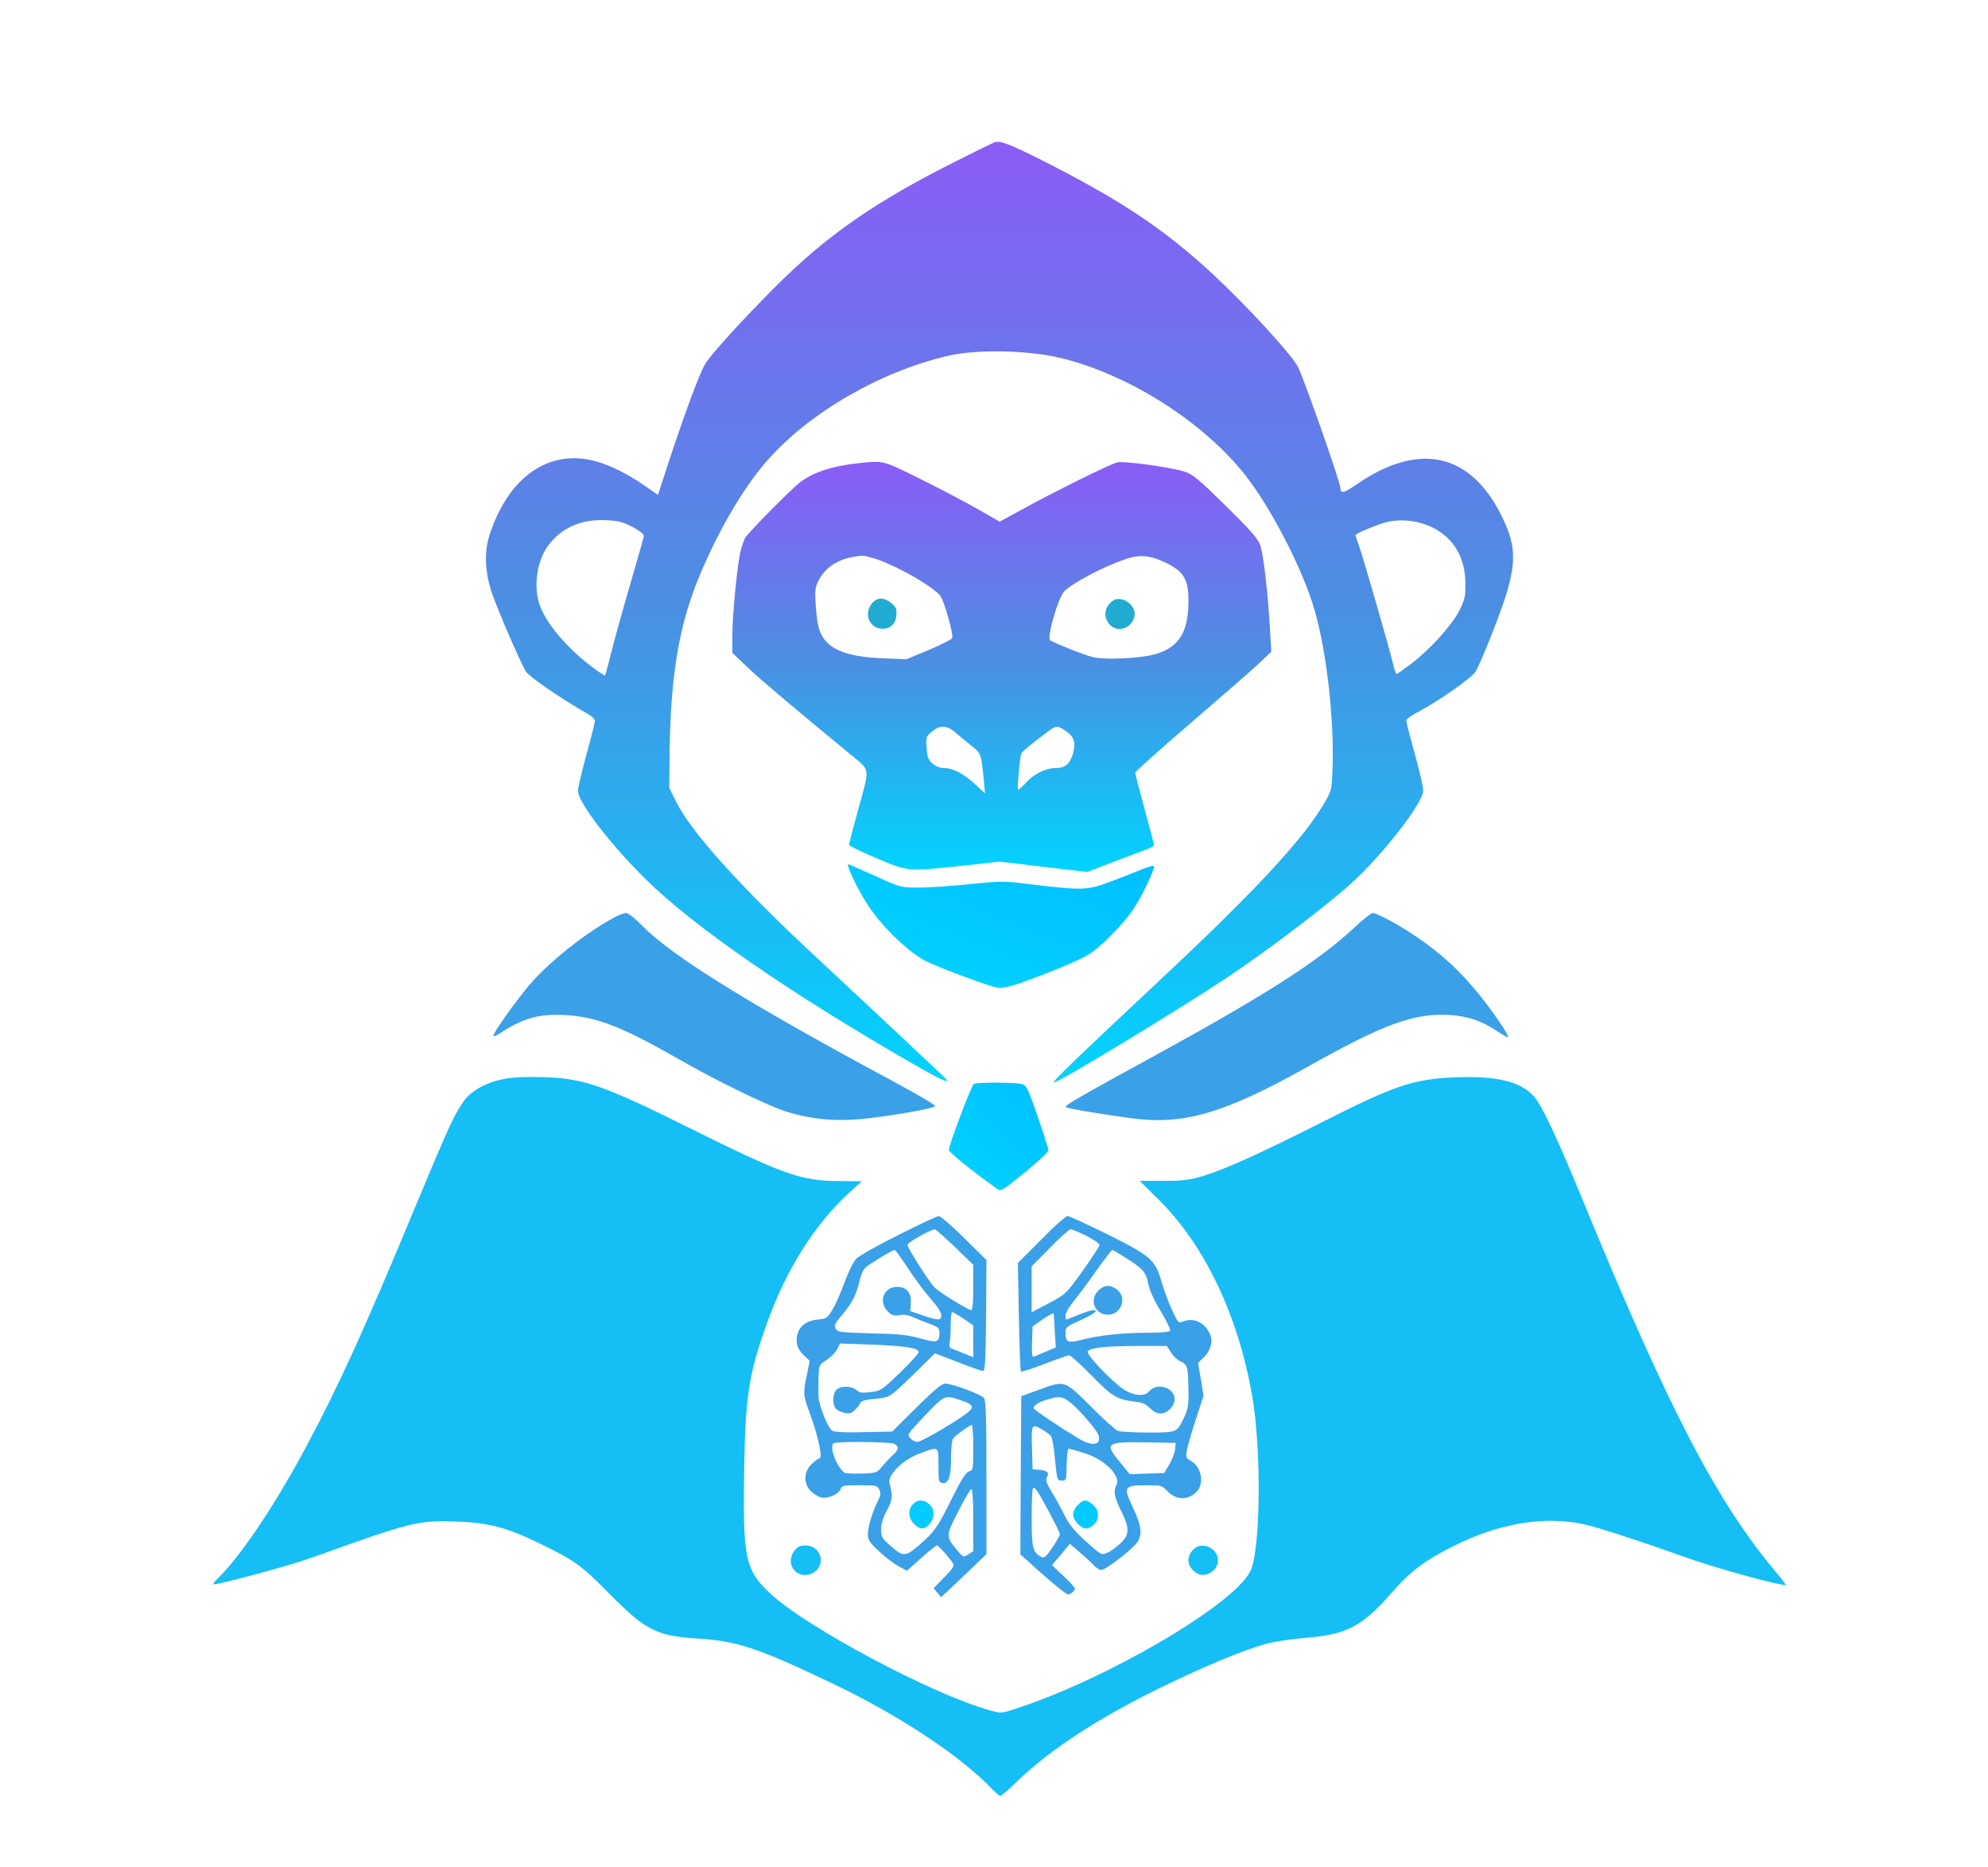
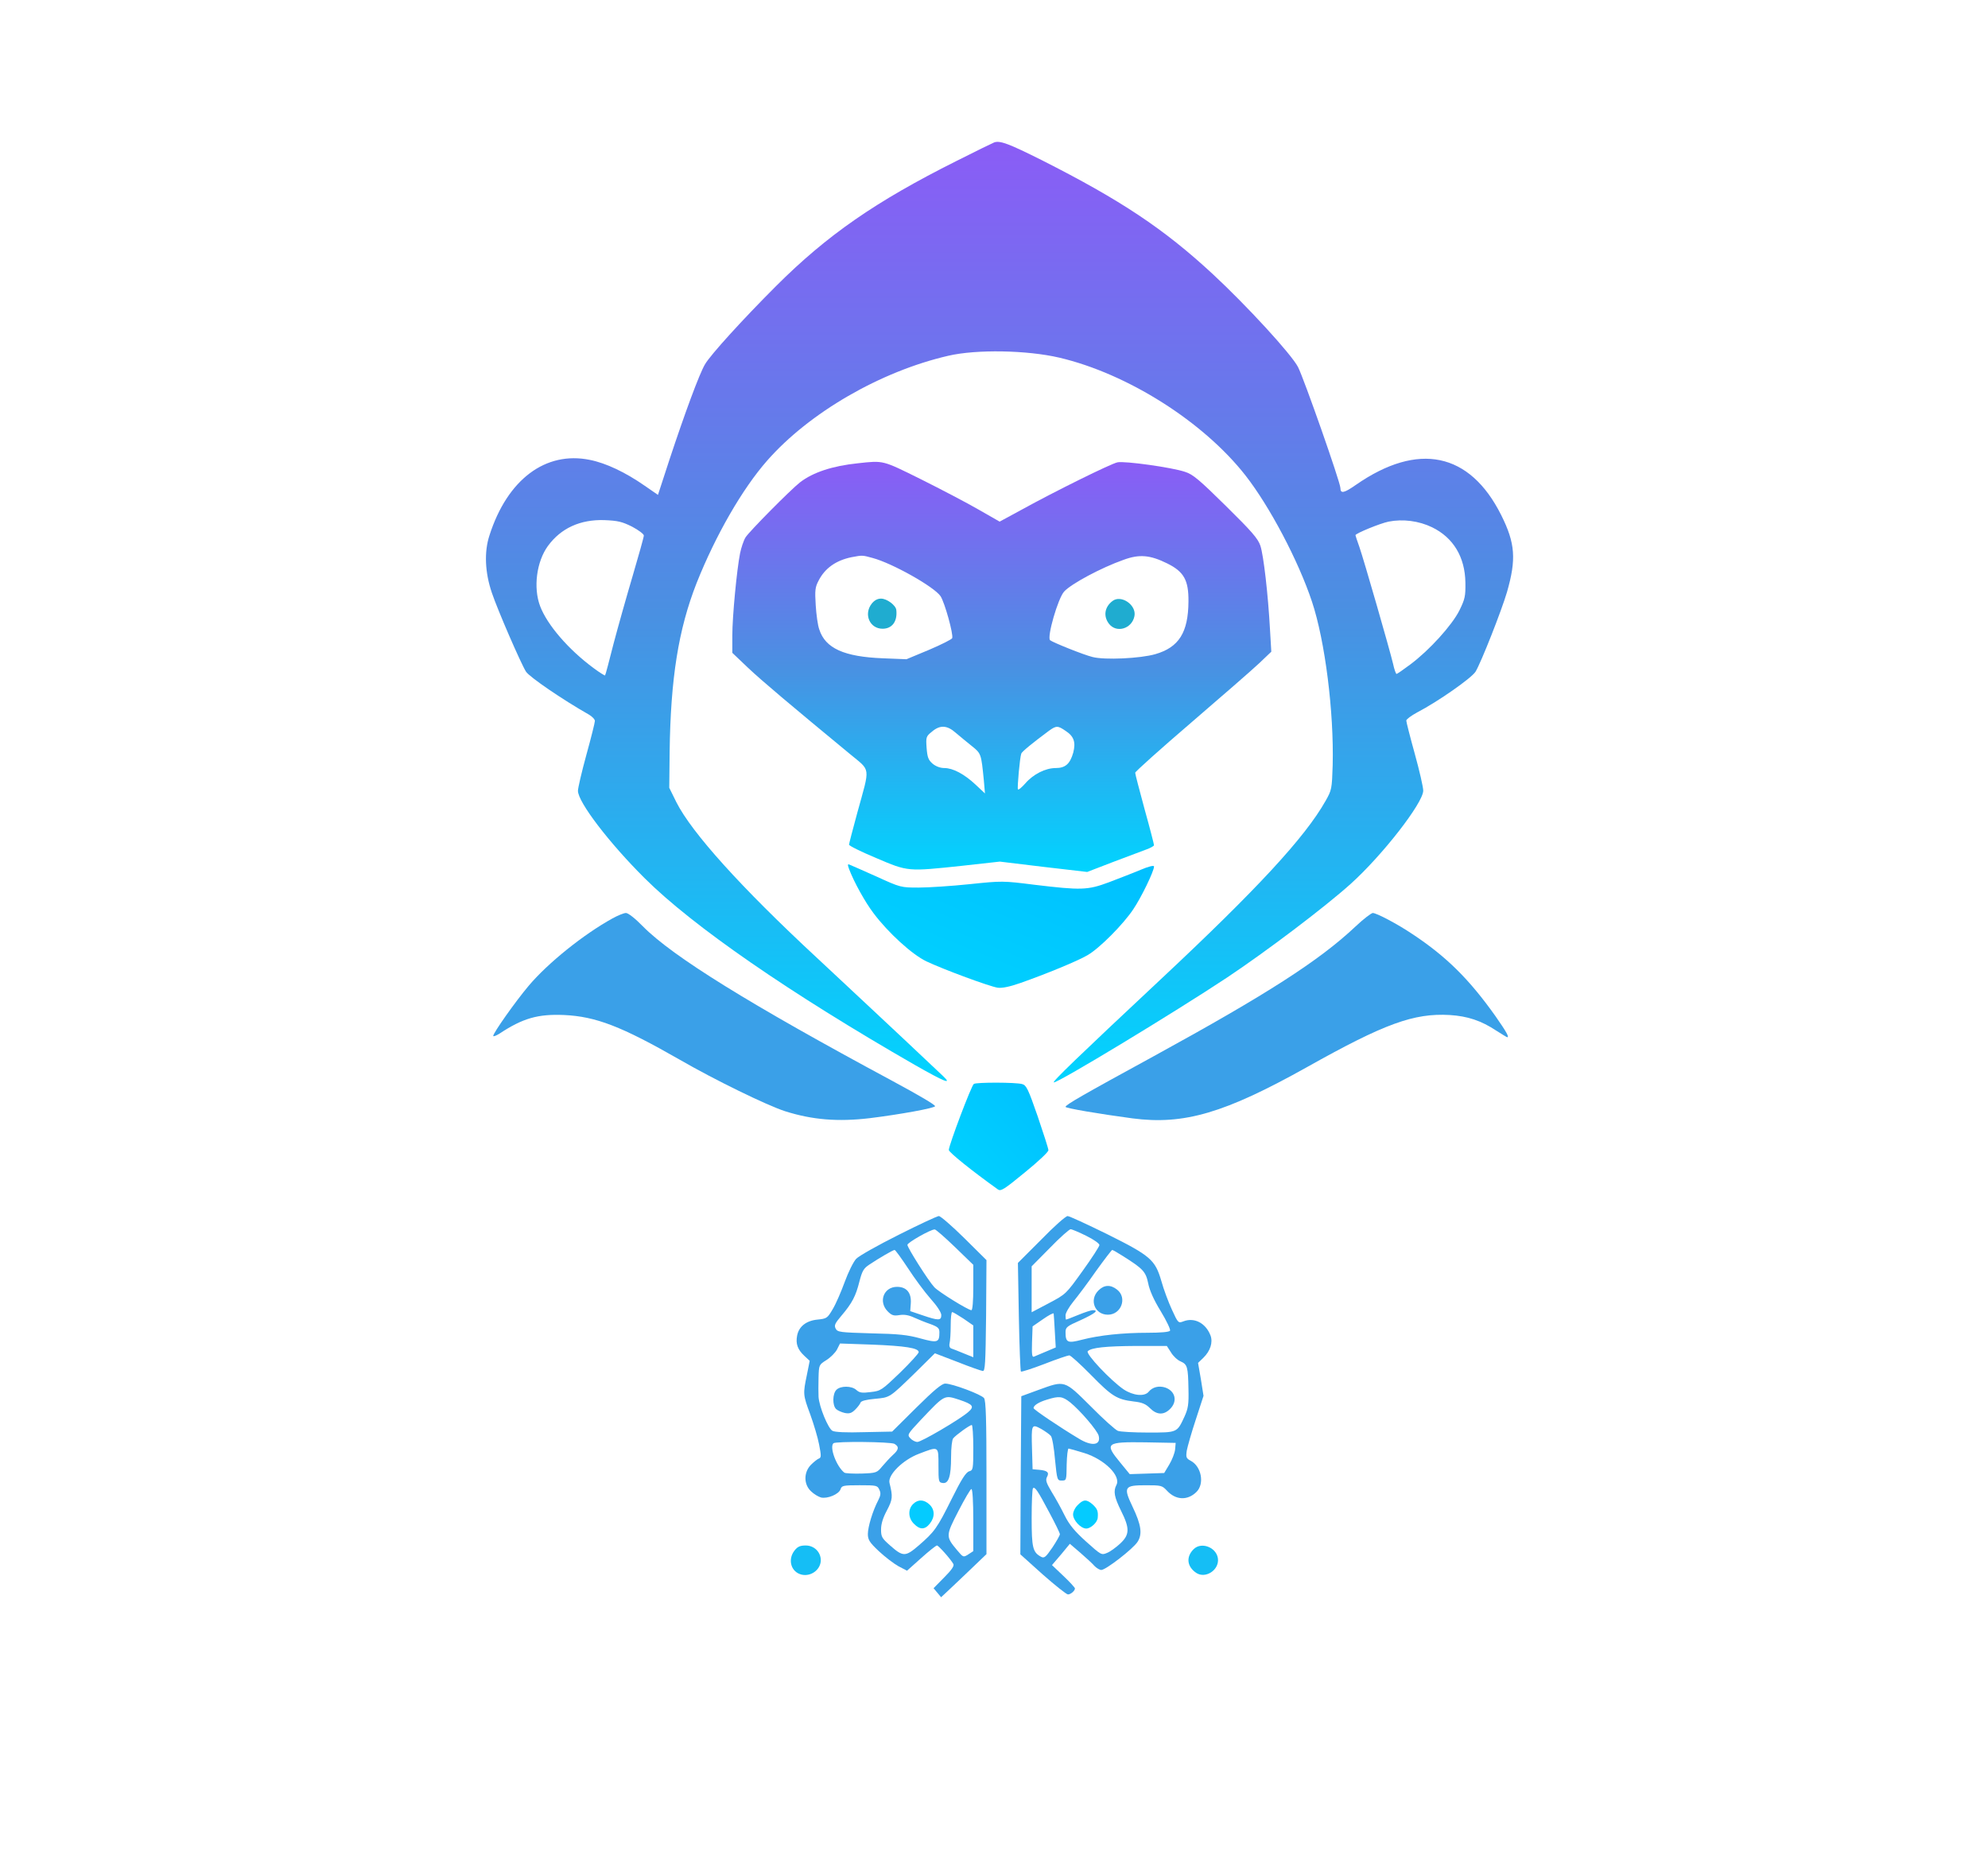
<svg xmlns="http://www.w3.org/2000/svg" xmlns:ns1="https://boxy-svg.com" version="1.0" width="1056pt" height="992pt" viewBox="0 0 1056 992" preserveAspectRatio="xMidYMid meet">
  <defs>
    <linearGradient id="capeGradient" x1="0%" y1="0%" x2="0%" y2="100%" spreadMethod="pad">
      <stop offset="0" style="stop-color:#00D4FF;stop-opacity:1" />
      <stop offset="0.5" style="stop-color:#4A90E2;stop-opacity:1" />
      <stop offset="1" style="stop-color:#8B5CF6;stop-opacity:1" />
    </linearGradient>
    <linearGradient id="brainGradient" x1="0%" y1="0%" x2="100%" y2="100%">
      <stop offset="0" style="stop-color:#00D4FF;stop-opacity:1" />
      <stop offset="1" style="stop-color:#00BFFF;stop-opacity:1" />
    </linearGradient>
    <ns1:export>
      <ns1:file format="svg" path="Sin título.svg" units="pt" />
    </ns1:export>
  </defs>
  <g transform="translate(0,992) scale(0.1,-0.1)" fill="#000000" stroke="none">
    <path d="M5280 9163 c-8 -3 -100 -48 -203 -100 -425 -213 -684 -392 -956 -664 -176 -176 -347 -364 -376 -414 -30 -50 -108 -262 -189 -507 l-61 -187 -71 49 c-102 71 -205 120 -291 137 -235 48 -438 -104 -533 -401 -29 -88 -24 -198 13 -306 31 -92 153 -373 181 -418 18 -28 193 -148 334 -228 17 -10 32 -25 32 -34 0 -8 -20 -89 -45 -179 -25 -91 -45 -177 -45 -192 0 -60 166 -277 354 -464 257 -256 772 -611 1435 -992 158 -90 202 -108 150 -59 -13 12 -107 101 -209 197 -102 96 -310 290 -462 432 -403 374 -663 663 -745 825 l-38 77 2 190 c5 392 47 652 143 897 101 254 243 501 375 651 224 255 602 474 962 557 150 35 419 30 590 -10 362 -85 765 -340 989 -626 128 -164 280 -451 353 -670 70 -210 117 -587 110 -869 -4 -126 -5 -132 -38 -190 -109 -193 -363 -468 -876 -948 -439 -411 -580 -547 -567 -547 27 0 641 372 920 557 210 140 518 373 656 497 169 152 386 431 386 496 0 18 -20 106 -45 196 -25 90 -45 169 -45 176 0 7 26 26 57 43 110 57 290 183 311 217 30 50 138 324 167 423 50 174 44 259 -31 409 -167 333 -441 390 -772 160 -63 -44 -82 -48 -82 -16 -1 32 -193 579 -225 642 -35 68 -272 326 -453 494 -259 240 -489 393 -908 605 -176 88 -223 106 -254 94z m-1922 -2041 c34 -18 62 -39 62 -47 0 -8 -27 -104 -59 -213 -32 -108 -78 -271 -102 -362 -23 -91 -43 -167 -45 -168 -1 -2 -29 15 -61 39 -133 98 -246 229 -284 329 -37 98 -19 236 41 319 69 95 172 142 300 138 72 -3 94 -8 148 -35z m4249 -3 c113 -55 175 -158 177 -294 1 -72 -2 -87 -32 -148 -39 -78 -159 -211 -261 -287 -36 -27 -69 -50 -73 -50 -3 0 -12 24 -18 53 -18 76 -155 552 -179 621 -12 33 -21 61 -21 63 0 9 131 63 176 72 76 15 161 4 231 -30z" fill="url(#capeGradient)" style="paint-order: fill; fill-rule: nonzero;" />
    <path d="M4557 7459 c-135 -14 -238 -48 -307 -101 -48 -37 -272 -263 -290 -293 -10 -16 -23 -55 -29 -85 -17 -85 -41 -335 -41 -436 l0 -92 83 -79 c74 -70 225 -197 540 -457 114 -95 110 -62 41 -313 -24 -88 -44 -165 -44 -170 0 -6 65 -38 144 -71 171 -73 166 -72 459 -41 l198 22 232 -28 232 -27 135 52 c74 28 154 58 178 67 23 8 42 19 42 23 0 5 -22 91 -50 191 -27 100 -50 187 -50 194 0 6 134 126 297 266 163 140 326 282 362 316 l64 61 -7 119 c-10 184 -34 393 -51 444 -13 38 -44 74 -183 211 -140 138 -175 168 -216 181 -69 24 -323 59 -360 51 -35 -7 -334 -155 -508 -251 l-118 -64 -112 64 c-62 36 -200 108 -306 161 -206 102 -197 100 -335 85z m78 -503 c105 -28 327 -153 361 -203 22 -33 69 -202 62 -223 -2 -6 -57 -34 -123 -62 l-120 -50 -125 5 c-206 8 -306 53 -338 153 -8 21 -16 80 -19 129 -5 79 -3 96 15 130 34 67 93 108 175 125 59 11 57 11 112 -4z m1565 -29 c89 -44 114 -89 113 -202 -1 -165 -51 -244 -176 -280 -79 -23 -270 -32 -334 -15 -46 11 -210 77 -225 89 -18 15 42 224 75 259 38 41 196 126 315 168 84 31 141 26 232 -19z m-1123 -900 c21 -18 59 -49 85 -70 50 -40 50 -41 64 -182 l6 -70 -50 47 c-60 56 -120 88 -166 88 -22 0 -45 9 -62 23 -23 20 -28 34 -32 84 -4 57 -3 61 28 86 43 37 81 35 127 -6z m584 10 c44 -29 54 -60 40 -115 -17 -60 -42 -82 -93 -82 -55 0 -120 -33 -162 -82 -19 -21 -36 -36 -39 -31 -4 8 10 169 18 190 3 10 62 58 147 121 39 28 47 28 89 -1z" fill="url(#capeGradient)" />
    <path d="M4631 6714 c-45 -57 -11 -134 57 -134 51 0 80 39 73 100 -3 25 -50 60 -81 60 -19 0 -35 -9 -49 -26z" style="fill: rgb(31, 172, 208);" />
    <path d="M5909 6727 c-42 -32 -49 -81 -18 -121 40 -51 122 -26 135 41 12 59 -71 116 -117 80z" style="fill: rgb(31, 172, 208);" />
    <path d="M4510 5304 c25 -67 85 -176 130 -235 77 -103 205 -220 281 -256 93 -44 337 -134 379 -140 23 -3 63 5 120 25 134 47 307 118 357 148 63 36 190 164 243 244 42 62 110 202 110 227 0 7 -27 1 -72 -18 -40 -17 -116 -46 -168 -66 -113 -42 -146 -43 -396 -13 -167 21 -171 21 -344 3 -96 -10 -218 -18 -270 -18 -94 0 -96 0 -225 59 -71 32 -136 60 -143 63 -10 4 -10 -1 -2 -23z" fill="url(#brainGradient)" />
    <path d="M3253 5041 c-154 -85 -343 -237 -445 -358 -70 -83 -188 -250 -188 -266 0 -5 15 1 33 12 124 82 204 105 344 99 168 -8 304 -60 613 -237 187 -108 464 -243 560 -274 145 -46 281 -57 450 -37 155 19 350 54 347 64 -3 9 -79 54 -227 134 -759 408 -1167 661 -1325 821 -41 42 -78 71 -90 71 -11 0 -43 -13 -72 -29z" style="fill: rgb(58, 160, 232);" />
    <path d="M7200 4998 c-192 -181 -471 -360 -1070 -688 -379 -207 -470 -259 -470 -270 0 -7 176 -37 355 -61 275 -36 491 28 929 273 410 230 566 287 757 276 95 -6 167 -30 247 -83 30 -19 56 -35 58 -35 12 0 -3 27 -63 113 -138 194 -258 314 -439 434 -80 54 -192 113 -212 113 -9 -1 -51 -33 -92 -72z" style="fill: rgb(58, 160, 232);" />
-     <path d="M2705 4193 c-110 -15 -202 -63 -247 -130 -51 -77 -73 -125 -245 -537 -281 -677 -410 -960 -584 -1286 -165 -310 -349 -585 -471 -704 -16 -15 -28 -30 -25 -32 8 -8 402 98 522 141 534 192 568 200 775 192 164 -6 260 -31 430 -113 192 -93 225 -116 380 -273 192 -194 247 -222 475 -236 202 -13 315 -51 705 -237 351 -167 678 -383 845 -557 21 -22 43 -41 48 -41 6 0 47 35 91 78 177 170 422 330 751 492 243 119 459 209 580 240 43 11 135 24 205 30 210 16 296 61 445 231 105 121 182 180 340 258 239 119 472 158 683 115 69 -14 297 -88 535 -173 157 -57 495 -151 542 -151 4 0 -19 30 -50 67 -317 377 -572 868 -1032 1988 -133 323 -209 485 -252 537 -69 82 -199 114 -421 105 -223 -9 -322 -43 -707 -238 -318 -161 -516 -251 -629 -285 -76 -23 -107 -27 -214 -27 l-126 0 102 -101 c244 -242 421 -615 495 -1039 51 -291 45 -828 -10 -935 -92 -179 -753 -567 -1239 -727 -83 -27 -84 -28 -143 -11 -307 85 -975 441 -1170 623 -131 124 -144 185 -136 665 6 384 26 507 123 774 102 284 252 521 438 691 l64 58 -122 1 c-203 1 -295 34 -806 288 -363 181 -501 236 -643 255 -75 11 -238 13 -302 4z" style="fill: rgb(21, 190, 245);" />
    <path d="M5173 4162 c-13 -8 -133 -326 -133 -351 1 -13 123 -111 260 -209 16 -12 32 -2 144 90 69 56 126 109 125 118 0 8 -26 89 -57 180 -50 144 -60 165 -82 171 -34 10 -242 10 -257 1z" fill="url(#brainGradient)" />
    <path d="M4773 3360 c-110 -55 -211 -112 -225 -127 -15 -16 -42 -71 -61 -123 -19 -52 -47 -117 -64 -145 -28 -48 -32 -50 -81 -55 -60 -6 -99 -37 -108 -86 -8 -43 3 -73 38 -106 l29 -27 -15 -75 c-21 -101 -21 -105 18 -210 18 -50 40 -122 47 -160 12 -60 11 -70 -1 -74 -8 -3 -27 -18 -42 -33 -39 -39 -40 -104 0 -141 15 -15 39 -29 53 -33 34 -8 95 17 104 44 6 19 14 21 101 21 90 0 95 -1 105 -24 9 -18 7 -30 -6 -56 -29 -55 -55 -141 -55 -179 0 -30 8 -44 58 -91 32 -30 79 -66 104 -80 l46 -24 75 67 c41 37 79 67 84 67 8 0 70 -69 87 -98 6 -10 -9 -32 -48 -71 l-57 -58 20 -24 20 -24 48 45 c26 25 81 76 121 115 l72 69 0 406 c0 311 -3 410 -13 423 -14 19 -168 77 -206 77 -18 0 -59 -34 -153 -127 l-129 -128 -148 -3 c-95 -3 -156 0 -169 7 -23 12 -71 129 -74 181 -1 19 -1 65 0 102 2 67 2 68 42 93 22 14 47 39 56 56 l16 32 172 -6 c174 -7 246 -18 246 -40 0 -7 -45 -56 -99 -109 -97 -93 -102 -97 -156 -103 -46 -6 -59 -4 -76 11 -25 23 -84 23 -106 1 -21 -21 -22 -82 -2 -102 8 -8 29 -17 46 -21 25 -5 37 -1 56 18 13 13 26 30 28 37 3 9 31 16 76 20 82 8 75 3 219 143 l100 99 120 -46 c65 -26 126 -47 134 -48 13 -2 15 38 18 293 l2 296 -118 117 c-65 64 -126 117 -135 117 -8 0 -105 -45 -214 -100z m300 -65 l97 -94 0 -120 c0 -72 -4 -121 -10 -121 -17 0 -174 97 -197 122 -31 33 -143 210 -143 225 0 12 123 82 145 82 6 0 54 -42 108 -94z m-250 -112 c35 -54 89 -127 120 -162 35 -39 57 -73 57 -87 0 -30 -15 -30 -100 -1 l-65 22 3 41 c4 56 -22 88 -73 88 -71 0 -101 -79 -49 -131 21 -21 32 -24 62 -19 25 4 49 0 77 -13 22 -10 61 -26 88 -35 40 -15 47 -22 47 -44 0 -54 -10 -57 -101 -32 -68 19 -117 24 -262 27 -164 5 -178 6 -188 25 -9 17 -4 28 30 68 58 68 77 106 96 182 15 57 22 70 54 91 51 34 125 77 133 77 4 0 36 -44 71 -97z m295 -268 l52 -36 0 -84 0 -85 -52 21 c-29 12 -59 24 -66 26 -8 4 -11 14 -8 27 3 11 6 54 6 94 0 39 3 72 8 72 4 0 31 -16 60 -35z m-22 -431 c74 -25 82 -36 45 -67 -49 -41 -247 -157 -268 -157 -11 0 -28 9 -37 19 -18 19 -16 22 55 98 129 136 124 133 205 107z m74 -254 c0 -115 -1 -120 -22 -126 -17 -5 -41 -42 -93 -147 -78 -157 -91 -174 -175 -247 -71 -61 -83 -61 -153 1 -42 37 -47 45 -47 84 0 29 10 62 31 101 31 59 32 73 14 146 -11 42 71 123 156 155 107 41 104 43 104 -62 0 -86 1 -90 22 -93 32 -5 45 35 45 138 0 50 5 91 11 99 16 19 88 71 99 71 4 0 8 -54 8 -120z m-419 20 c26 -15 24 -31 -9 -60 -15 -14 -40 -41 -56 -60 -28 -34 -31 -35 -110 -38 -45 -1 -86 1 -91 5 -42 33 -80 135 -58 156 11 11 303 8 324 -3z m419 -405 l0 -165 -26 -17 c-27 -17 -27 -17 -60 22 -61 73 -61 76 7 208 33 64 64 117 69 117 6 0 10 -67 10 -165z" style="fill: rgb(58, 160, 232);" />
    <path d="M4850 1930 c-28 -28 -26 -75 5 -105 31 -32 58 -32 84 1 28 35 27 75 -2 102 -29 27 -61 28 -87 2z" style="fill: rgb(4, 203, 255);" />
    <path d="M5531 3335 l-124 -124 5 -286 c3 -157 8 -288 11 -291 2 -3 59 15 124 40 66 26 126 46 133 46 7 0 59 -47 116 -105 110 -112 136 -129 226 -140 45 -5 64 -13 87 -36 36 -36 73 -37 106 -4 41 40 29 95 -25 114 -34 11 -68 3 -89 -23 -22 -26 -82 -20 -132 13 -68 46 -204 190 -191 203 19 19 94 27 259 28 l161 0 22 -34 c11 -19 34 -41 51 -48 36 -16 40 -28 42 -148 2 -80 -2 -103 -21 -145 -40 -86 -37 -85 -193 -85 -76 0 -148 4 -161 9 -13 5 -78 63 -144 130 -142 141 -136 139 -279 87 l-90 -33 -3 -420 -2 -420 119 -107 c66 -58 126 -106 134 -106 14 0 37 19 37 32 0 4 -27 34 -61 66 l-61 58 48 56 47 57 56 -48 c31 -27 65 -58 75 -70 11 -11 27 -21 36 -21 24 0 170 113 193 150 26 41 19 90 -27 186 -50 105 -44 114 70 114 82 0 87 -1 113 -29 47 -51 110 -53 157 -6 43 43 26 135 -31 165 -24 13 -26 18 -21 54 4 21 25 96 48 165 l41 126 -14 88 -15 87 28 27 c37 36 52 82 38 119 -25 65 -85 97 -143 75 -28 -11 -29 -10 -62 62 -18 39 -44 108 -56 152 -33 113 -57 134 -290 250 -106 52 -199 95 -208 95 -10 0 -73 -56 -140 -125z m239 20 c39 -19 70 -41 70 -49 0 -7 -40 -69 -89 -137 -89 -124 -89 -124 -180 -172 l-91 -48 0 122 0 122 97 98 c53 55 103 99 110 99 7 0 45 -16 83 -35z m194 -107 c108 -68 122 -83 135 -145 7 -37 30 -89 67 -149 31 -51 53 -98 49 -103 -4 -7 -50 -11 -118 -11 -134 0 -257 -13 -350 -37 -76 -20 -87 -15 -87 40 0 26 7 32 80 64 76 35 99 53 65 53 -9 0 -43 -11 -77 -25 -34 -14 -63 -25 -65 -25 -2 0 -3 10 -3 23 0 12 19 45 41 72 23 28 78 101 121 163 44 61 83 112 86 112 3 0 28 -14 56 -32z m-361 -400 l5 -86 -52 -22 c-28 -12 -57 -24 -64 -27 -10 -4 -12 13 -10 78 l3 83 55 38 c30 21 56 35 57 30 1 -4 3 -46 6 -94z m82 -378 c52 -42 144 -149 151 -177 13 -51 -36 -58 -106 -15 -100 60 -240 154 -240 162 0 14 28 32 72 45 64 20 81 18 123 -15z m-103 -178 c7 -7 17 -64 22 -125 11 -110 12 -112 36 -112 25 0 25 1 26 85 1 47 6 85 10 85 5 -1 43 -11 84 -24 108 -34 196 -122 170 -170 -17 -33 -11 -64 25 -137 47 -94 46 -127 -6 -175 -22 -20 -53 -43 -70 -49 -28 -12 -31 -10 -110 61 -61 55 -89 89 -114 139 -18 37 -49 93 -69 125 -28 47 -33 62 -25 78 14 25 3 35 -41 39 l-35 3 -3 104 c-4 136 -3 138 49 110 22 -13 45 -29 51 -37z m660 -72 c-2 -19 -16 -55 -31 -80 l-27 -45 -91 -3 -92 -3 -50 61 c-86 104 -77 111 134 108 l160 -3 -3 -35z m-667 -337 c30 -56 55 -107 55 -113 0 -6 -18 -38 -40 -71 -35 -51 -43 -58 -60 -49 -44 24 -50 47 -50 206 0 83 3 154 7 158 10 10 25 -12 88 -131z" style="fill: rgb(58, 160, 232);" />
    <path d="M5835 3065 c-51 -50 -20 -129 50 -129 71 0 104 90 49 133 -35 28 -69 26 -99 -4z" style="fill: rgb(58, 160, 232);" />
    <path d="M5725 1925 c-14 -13 -25 -36 -25 -50 0 -31 41 -75 70 -75 24 0 60 33 61 58 3 34 -2 47 -27 70 -32 28 -49 28 -79 -3z" style="fill: rgb(4, 203, 255);" />
    <path d="M4221 1684 c-39 -49 -19 -116 38 -129 50 -11 100 27 101 76 0 44 -35 79 -80 79 -30 0 -43 -6 -59 -26z" style="fill: rgb(21, 190, 245);" />
    <path d="M6340 1690 c-41 -41 -35 -93 15 -126 46 -30 115 11 115 68 0 64 -86 102 -130 58z" style="fill: rgb(21, 190, 245);" />
  </g>
</svg>